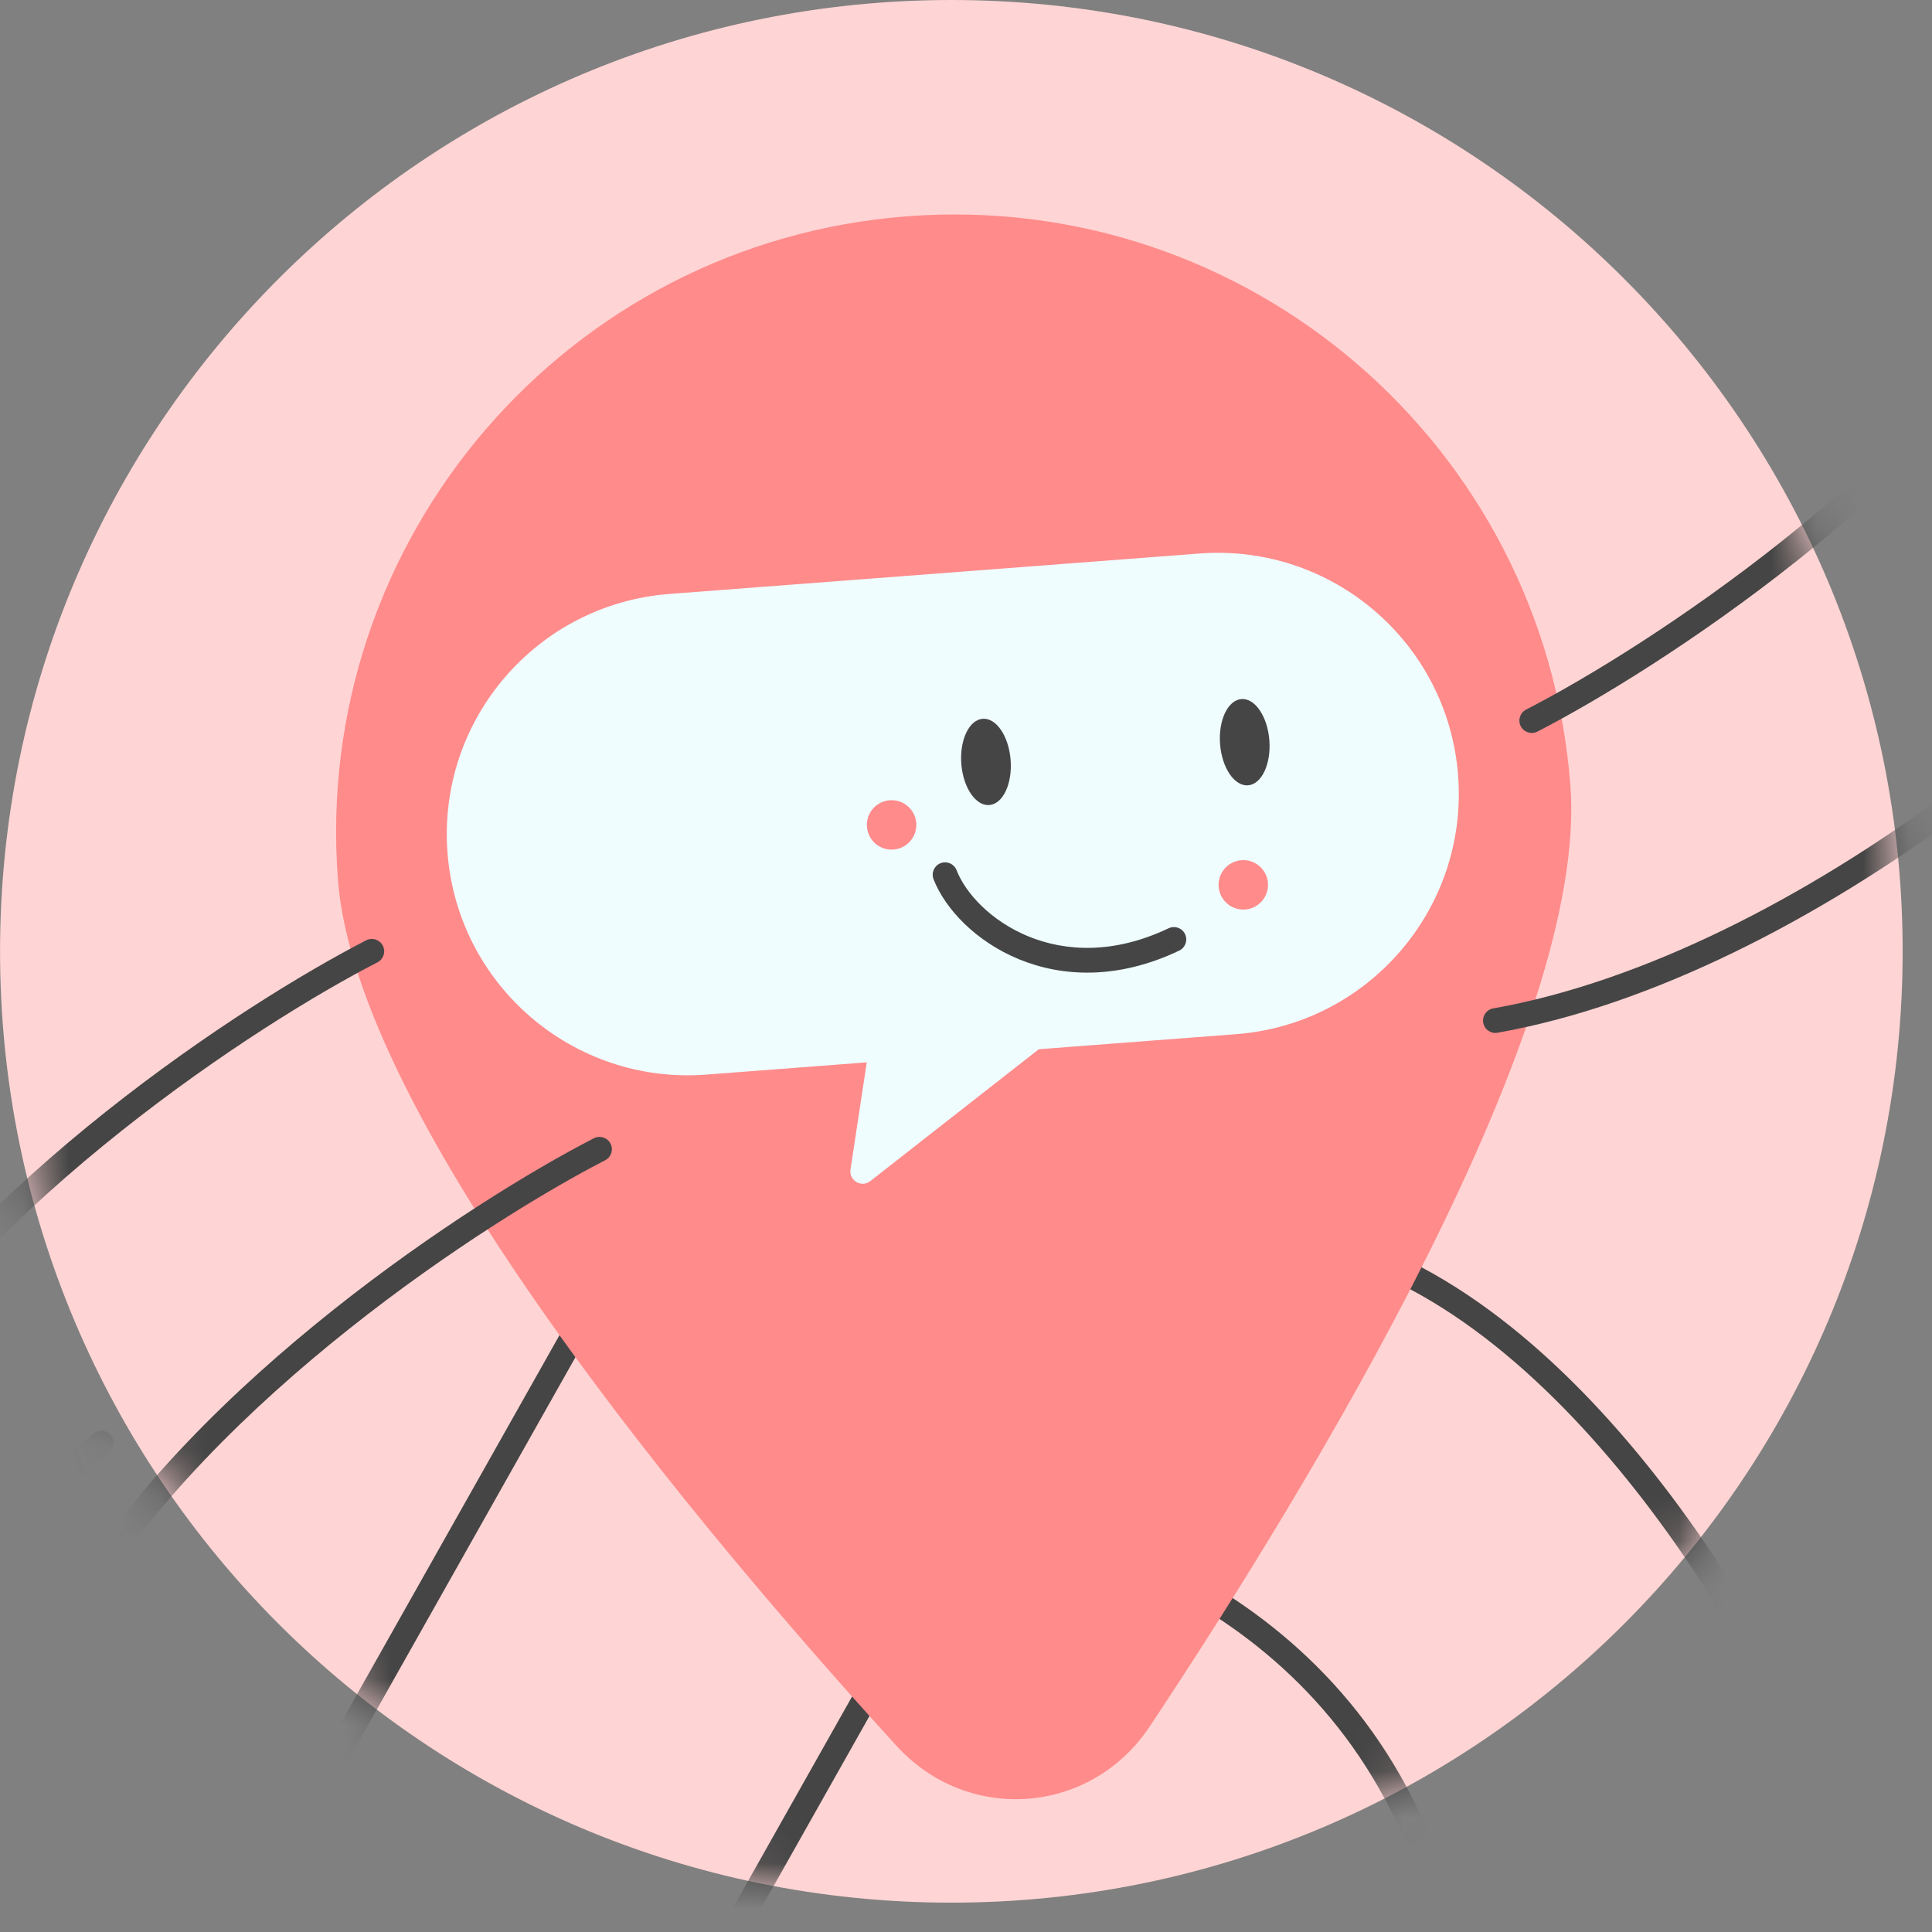
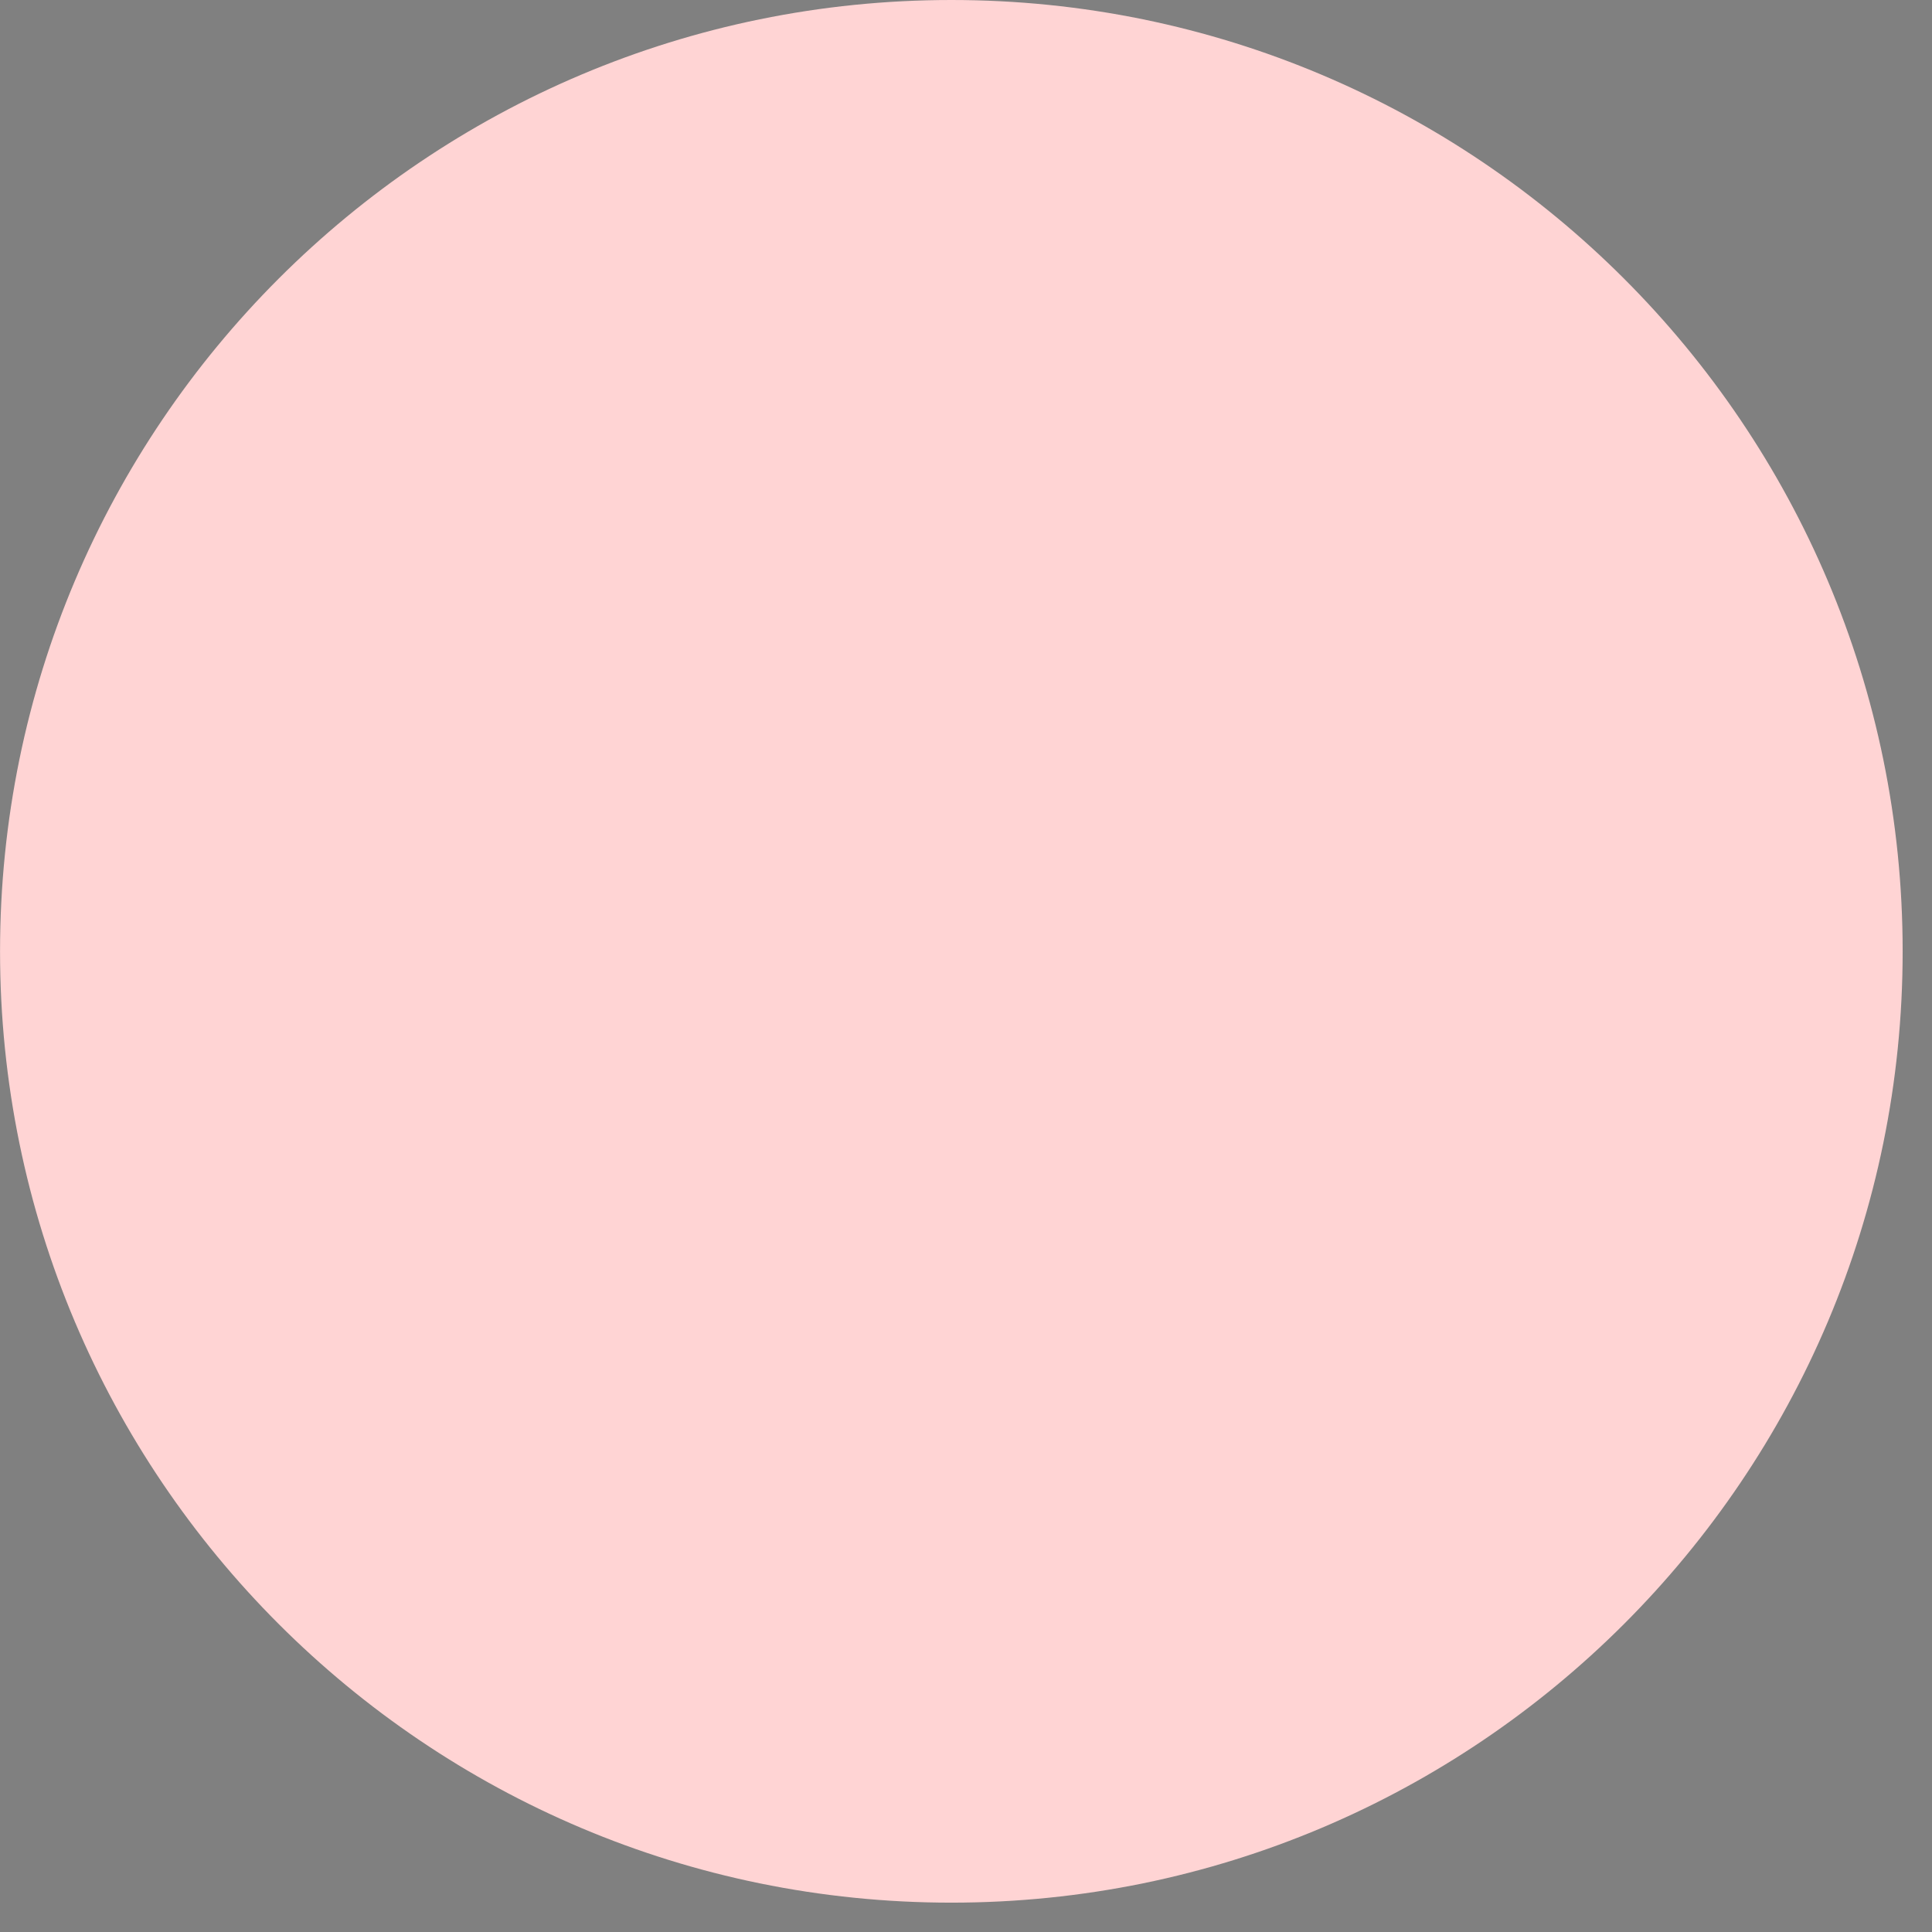
<svg xmlns="http://www.w3.org/2000/svg" width="42" height="42" viewBox="0 0 42 42" fill="none">
  <rect x="0" y="0" width="42" height="42" fill="#808080" stroke="none" />
  <path d="M0.001 20.681C0.001 9.259 9.26 0 20.682 0V0C32.103 0 41.362 9.259 41.362 20.681V20.681C41.362 32.102 32.103 41.362 20.682 41.362V41.362C9.26 41.362 0.001 32.102 0.001 20.681V20.681Z" fill="#FFD4D4" />
  <mask id="mask0_653_4722" style="mask-type:alpha" maskUnits="userSpaceOnUse" x="0" y="0" width="42" height="42">
-     <path d="M0 20.681C0 9.259 9.259 0 20.681 0V0C32.102 0 41.362 9.259 41.362 20.681V20.681C41.362 32.102 32.102 41.362 20.681 41.362V41.362C9.259 41.362 0 32.102 0 20.681V20.681Z" fill="#FFD4D4" />
-   </mask>
+     </mask>
  <g mask="url(#mask0_653_4722)">
    <path fill-rule="evenodd" clip-rule="evenodd" d="M13.112 27.889C13.242 27.962 13.287 28.126 13.214 28.255L6.616 39.958L15.039 44.707L14.883 43.561C14.867 43.444 14.89 43.326 14.947 43.224L20.933 32.607C21.006 32.478 21.17 32.432 21.299 32.505C21.429 32.578 21.474 32.742 21.402 32.871L15.415 43.488L15.571 44.635C15.631 45.075 15.162 45.394 14.775 45.175L6.352 40.426C6.093 40.28 6.002 39.952 6.148 39.694L12.746 27.991C12.819 27.862 12.983 27.816 13.112 27.889Z" fill="#454545" />
    <path fill-rule="evenodd" clip-rule="evenodd" d="M26.305 26.837C26.294 26.689 26.405 26.56 26.553 26.548C29.62 26.314 32.394 28.143 34.597 30.461C36.806 32.786 38.491 35.654 39.385 37.621C39.385 37.621 39.385 37.621 39.386 37.621L40.68 38.051C41.12 38.197 41.181 38.795 40.779 39.027L32.233 43.959C31.884 44.16 31.463 43.918 31.423 43.539C30.645 36.163 24.58 33.663 21.587 33.339C21.44 33.323 21.333 33.19 21.349 33.043C21.365 32.895 21.498 32.788 21.645 32.804C24.779 33.144 31.143 35.758 31.957 43.483C31.958 43.485 31.958 43.487 31.959 43.488C31.96 43.489 31.962 43.491 31.964 43.492C31.965 43.492 31.965 43.492 31.965 43.493L40.511 38.561L39.216 38.131C39.076 38.084 38.96 37.983 38.897 37.845C38.02 35.918 36.366 33.103 34.207 30.831C32.041 28.552 29.417 26.869 26.594 27.084C26.446 27.096 26.317 26.985 26.305 26.837Z" fill="#454545" />
    <path d="M34.139 17.077C34.538 22.318 28.531 32.209 24.994 37.532C23.716 39.455 21.043 39.658 19.488 37.952C15.184 33.227 7.746 24.362 7.346 19.121C6.782 11.722 12.322 5.267 19.72 4.702C27.119 4.138 33.574 9.678 34.139 17.077Z" fill="#FF8B8B" />
    <path d="M9.728 18.535C9.508 15.649 11.668 13.132 14.554 12.912L26.075 12.033C28.96 11.813 31.478 13.973 31.698 16.859V16.859C31.918 19.744 29.757 22.262 26.872 22.482L15.351 23.361C12.466 23.581 9.948 21.42 9.728 18.535V18.535Z" fill="#EFFDFF" />
-     <path d="M18.489 25.424L18.935 22.488C18.954 22.364 19.055 22.27 19.18 22.26L22.843 21.981C23.108 21.96 23.238 22.296 23.029 22.46L18.92 25.676C18.729 25.826 18.453 25.665 18.489 25.424Z" fill="#EFFDFF" />
+     <path d="M18.489 25.424L18.935 22.488C18.954 22.364 19.055 22.27 19.18 22.26L22.843 21.981L18.92 25.676C18.729 25.826 18.453 25.665 18.489 25.424Z" fill="#EFFDFF" />
    <path d="M21.97 16.523C22.01 17.041 21.802 17.479 21.506 17.501C21.21 17.524 20.938 17.122 20.898 16.605C20.859 16.087 21.067 15.648 21.363 15.626C21.659 15.603 21.931 16.005 21.97 16.523Z" fill="#454545" />
    <path d="M27.595 16.093C27.634 16.611 27.427 17.05 27.131 17.072C26.835 17.095 26.563 16.693 26.523 16.175C26.484 15.657 26.692 15.219 26.988 15.197C27.283 15.174 27.555 15.576 27.595 16.093Z" fill="#454545" />
    <path fill-rule="evenodd" clip-rule="evenodd" d="M20.447 18.765C20.585 18.711 20.741 18.779 20.795 18.917C21.191 19.932 23.019 21.316 25.404 20.18C25.538 20.116 25.699 20.173 25.762 20.307C25.826 20.441 25.769 20.601 25.636 20.665C22.956 21.942 20.799 20.405 20.294 19.113C20.241 18.974 20.309 18.819 20.447 18.765Z" fill="#454545" />
    <path d="M19.919 17.892C19.941 18.188 19.72 18.446 19.424 18.469C19.128 18.491 18.869 18.27 18.847 17.974C18.824 17.678 19.046 17.419 19.342 17.397C19.638 17.374 19.896 17.596 19.919 17.892Z" fill="#FF8B8B" />
-     <path d="M27.564 19.195C27.587 19.491 27.365 19.749 27.069 19.772C26.773 19.794 26.515 19.573 26.492 19.277C26.47 18.981 26.692 18.723 26.988 18.7C27.283 18.677 27.542 18.899 27.564 19.195Z" fill="#FF8B8B" />
-     <path fill-rule="evenodd" clip-rule="evenodd" d="M8.322 20.558C8.39 20.69 8.338 20.852 8.206 20.92C6.912 21.585 4.787 22.878 2.637 24.588C0.484 26.299 -1.677 28.415 -3.062 30.722C-3.139 30.849 -3.304 30.89 -3.431 30.814C-3.558 30.737 -3.599 30.572 -3.523 30.445C-2.091 28.06 0.126 25.898 2.302 24.167C4.481 22.435 6.635 21.123 7.96 20.442C8.092 20.374 8.254 20.426 8.322 20.558Z" fill="#454545" />
    <path fill-rule="evenodd" clip-rule="evenodd" d="M13.272 24.861C13.34 24.993 13.288 25.155 13.156 25.223C11.863 25.888 9.738 27.181 7.587 28.891C5.435 30.602 3.273 32.718 1.888 35.024C1.812 35.152 1.647 35.193 1.52 35.116C1.392 35.04 1.351 34.875 1.427 34.748C2.859 32.363 5.076 30.201 7.253 28.47C9.431 26.738 11.586 25.426 12.91 24.745C13.042 24.677 13.204 24.729 13.272 24.861Z" fill="#454545" />
    <path fill-rule="evenodd" clip-rule="evenodd" d="M-0.168 29.242C-0.075 29.358 -0.093 29.527 -0.208 29.62C-0.729 30.041 -1.234 30.565 -1.639 31.079C-2.049 31.597 -2.342 32.085 -2.458 32.431C-2.506 32.572 -2.658 32.647 -2.799 32.6C-2.939 32.553 -3.015 32.4 -2.968 32.26C-2.822 31.827 -2.485 31.282 -2.061 30.746C-1.633 30.204 -1.101 29.651 -0.546 29.202C-0.43 29.109 -0.261 29.127 -0.168 29.242Z" fill="#454545" />
    <path fill-rule="evenodd" clip-rule="evenodd" d="M0.738 30.52C0.831 30.636 0.813 30.805 0.698 30.898C0.177 31.319 -0.328 31.843 -0.733 32.357C-1.143 32.875 -1.436 33.363 -1.552 33.709C-1.6 33.85 -1.752 33.925 -1.893 33.878C-2.033 33.831 -2.109 33.678 -2.062 33.538C-1.916 33.105 -1.579 32.56 -1.155 32.024C-0.727 31.482 -0.195 30.929 0.36 30.48C0.476 30.387 0.645 30.405 0.738 30.52Z" fill="#454545" />
    <path fill-rule="evenodd" clip-rule="evenodd" d="M2.409 31.202C2.502 31.317 2.484 31.486 2.369 31.58C1.848 32 1.343 32.524 0.937 33.038C0.528 33.557 0.235 34.044 0.118 34.39C0.071 34.531 -0.081 34.607 -0.222 34.559C-0.363 34.512 -0.438 34.36 -0.391 34.219C-0.246 33.787 0.092 33.242 0.516 32.705C0.943 32.164 1.476 31.61 2.031 31.162C2.146 31.068 2.316 31.086 2.409 31.202Z" fill="#454545" />
    <path fill-rule="evenodd" clip-rule="evenodd" d="M42.663 17.659C39.549 19.968 35.935 21.851 32.555 22.451C32.409 22.477 32.27 22.38 32.244 22.233C32.218 22.087 32.315 21.948 32.461 21.922C35.729 21.341 39.266 19.509 42.343 17.227C45.421 14.945 48.01 12.234 49.395 9.928C49.472 9.8 49.637 9.759 49.764 9.836C49.891 9.912 49.932 10.077 49.856 10.204C48.424 12.589 45.779 15.348 42.663 17.659Z" fill="#454545" />
    <path fill-rule="evenodd" clip-rule="evenodd" d="M33.06 15.788C32.992 15.656 33.044 15.494 33.176 15.426C34.47 14.761 36.594 13.468 38.745 11.758C40.897 10.047 43.059 7.931 44.444 5.625C44.52 5.498 44.685 5.456 44.813 5.533C44.94 5.609 44.981 5.774 44.905 5.901C43.473 8.286 41.256 10.449 39.079 12.179C36.901 13.911 34.746 15.223 33.422 15.904C33.29 15.972 33.128 15.92 33.06 15.788Z" fill="#454545" />
  </g>
</svg>